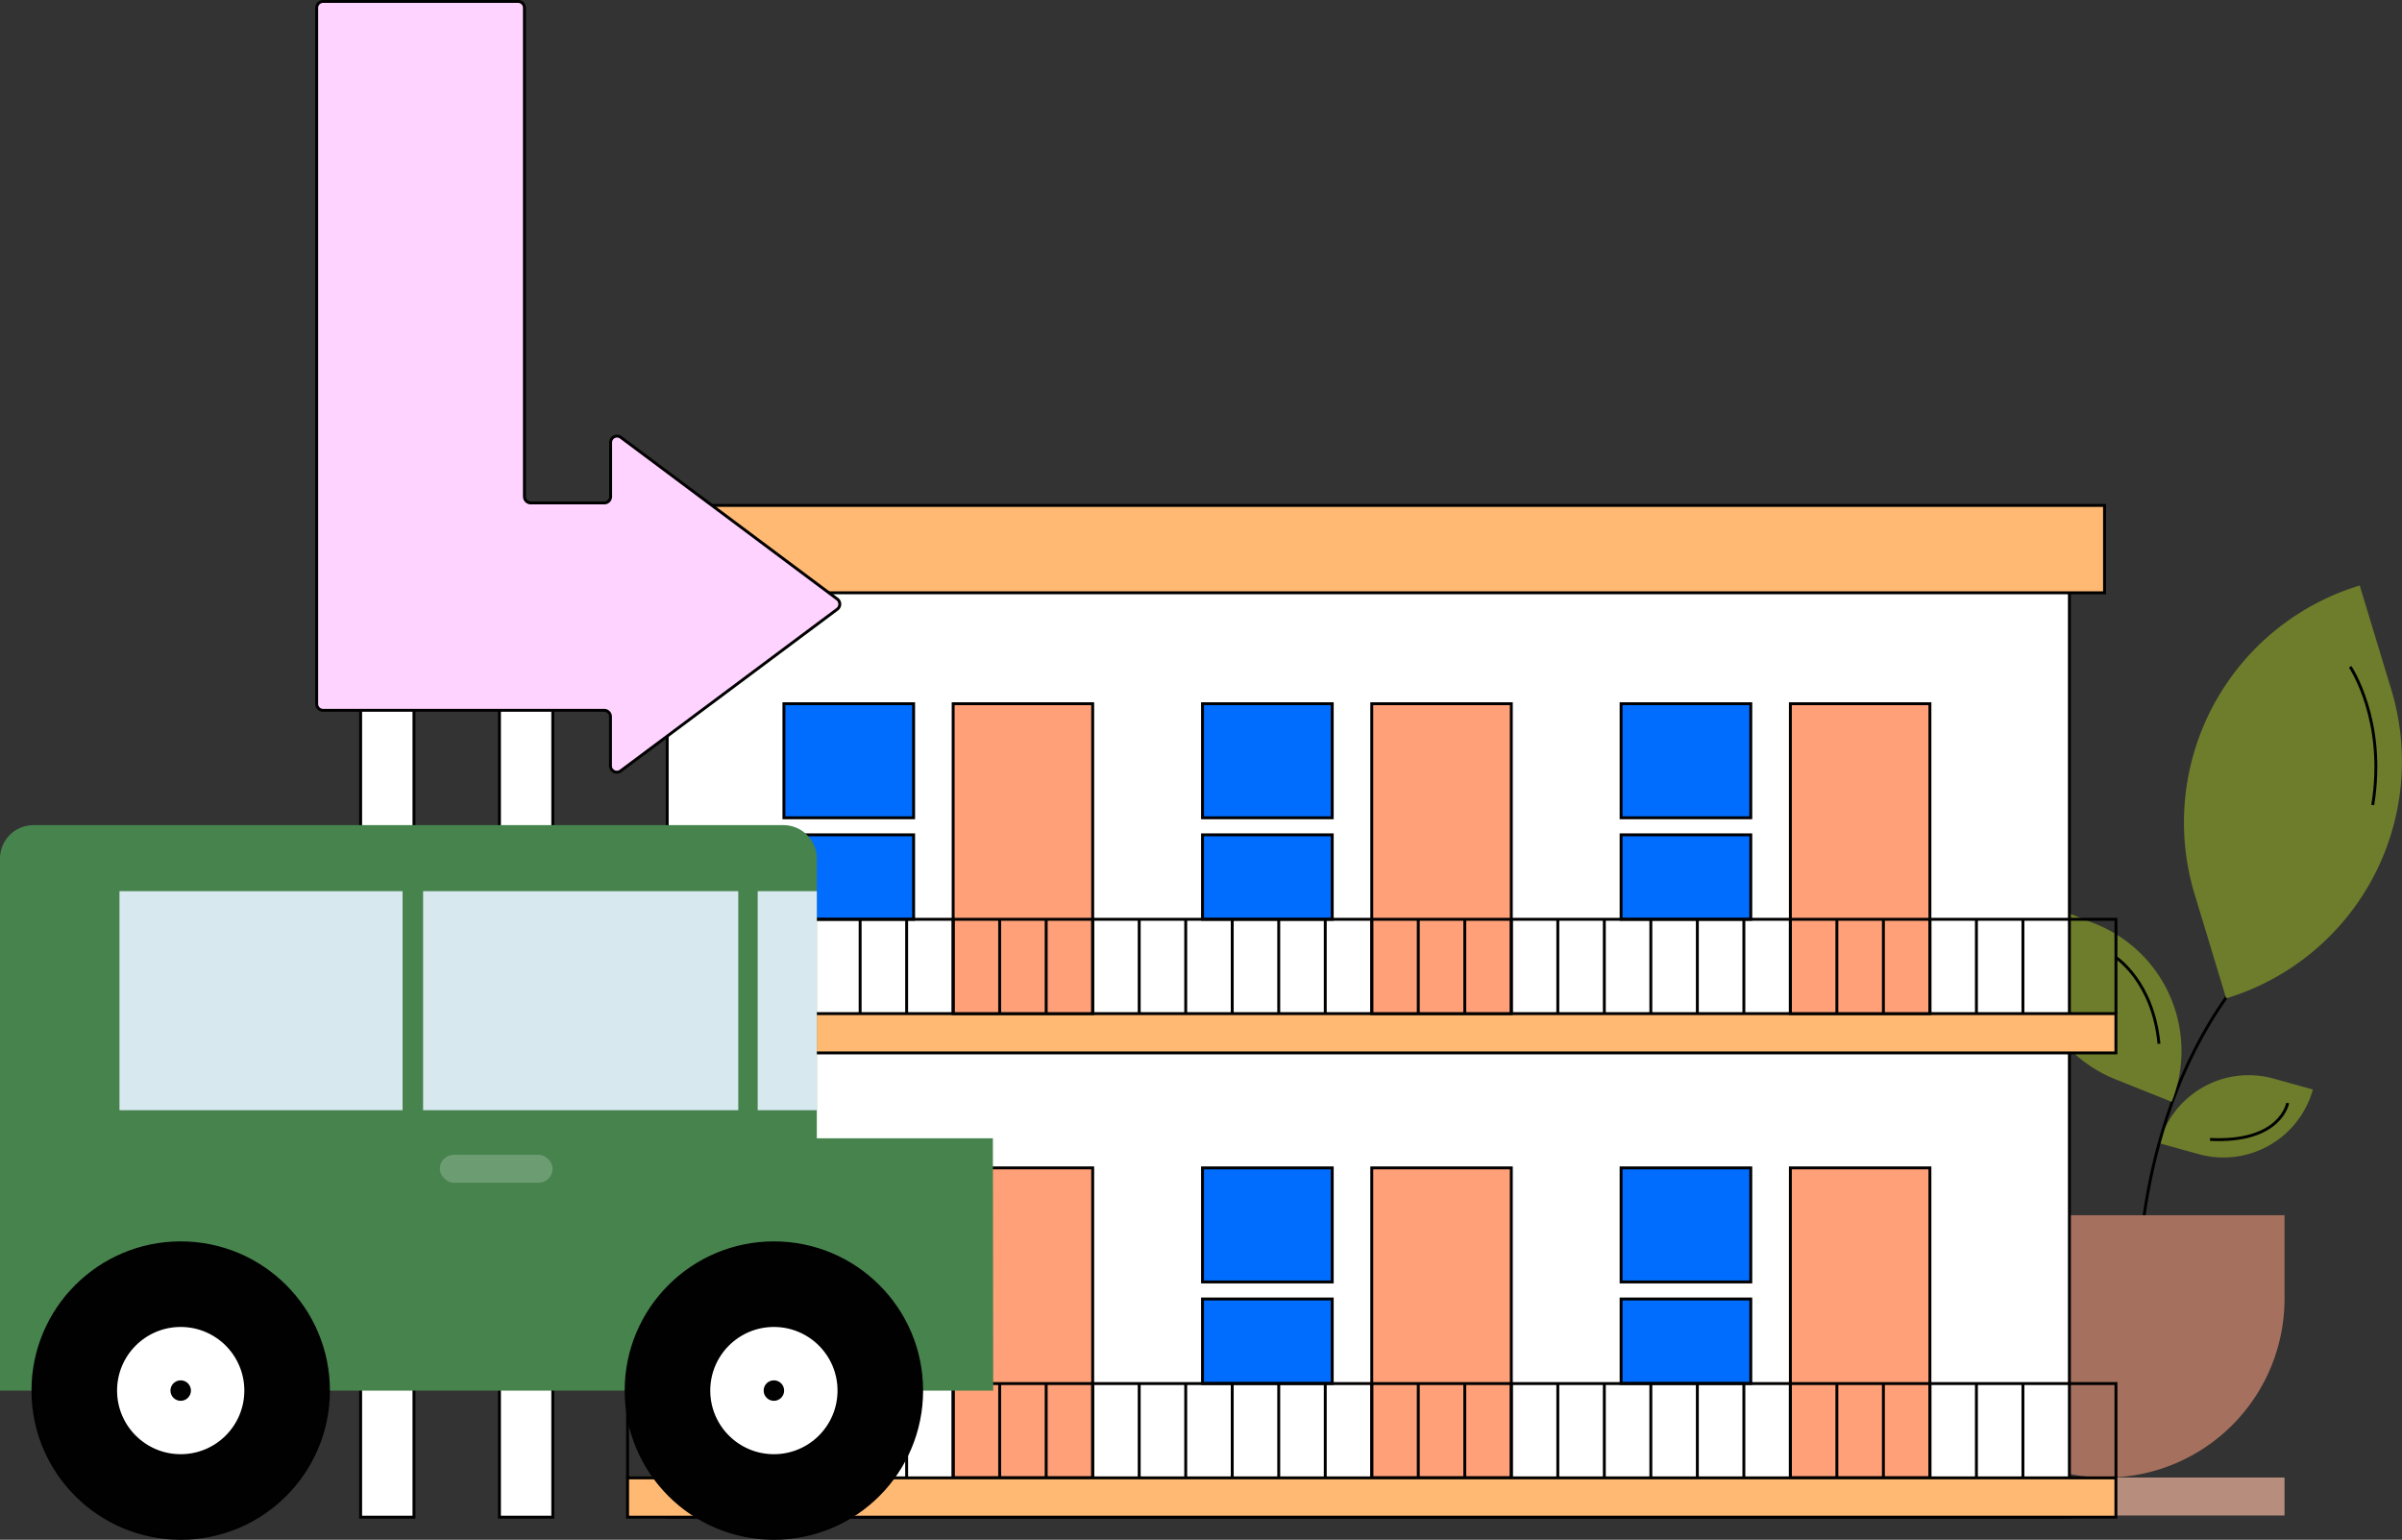
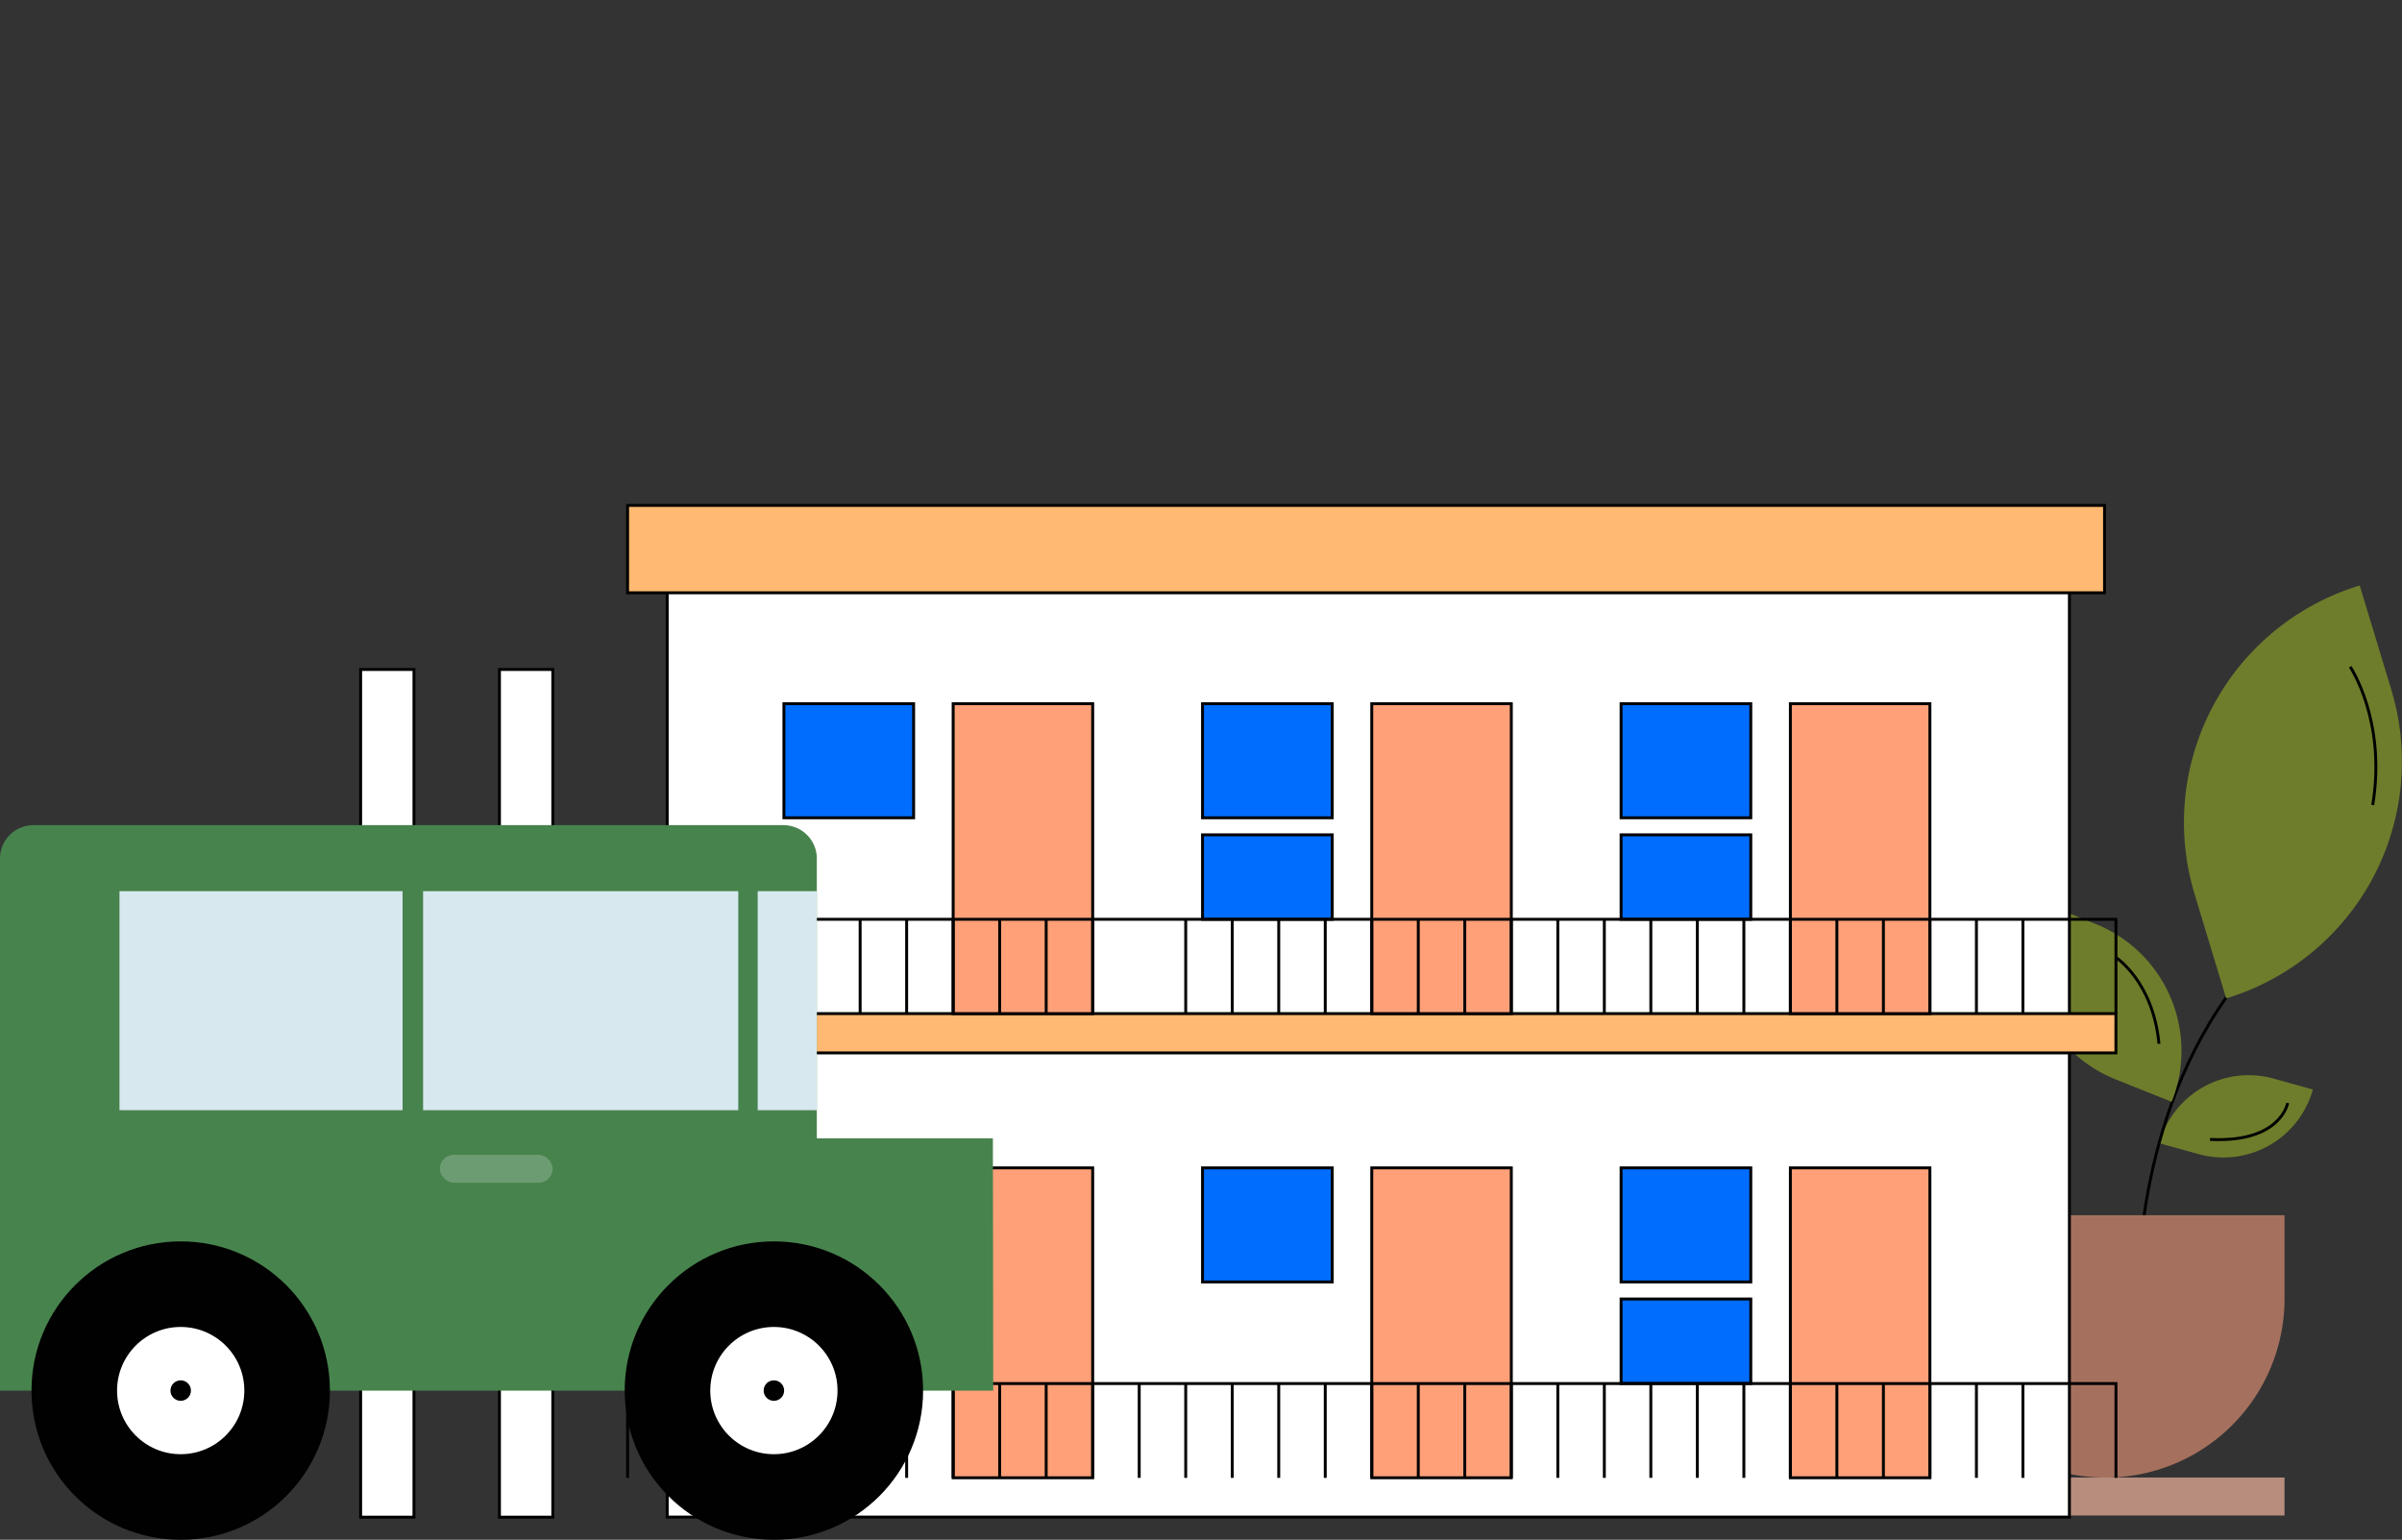
<svg xmlns="http://www.w3.org/2000/svg" viewBox="0 0 503 322.47">
  <rect x="0" y="0" width="503" height="322.47" fill="#333333" stroke="none" />
  <defs>
    <style>.cls-1,.cls-4{fill:#6e7d2b;}.cls-1,.cls-10,.cls-12,.cls-2,.cls-3,.cls-7,.cls-8,.cls-9{stroke:#000;stroke-miterlimit:10;stroke-width:0.61px;}.cls-2{fill:#fff;}.cls-3{fill:none;}.cls-5{fill:#a5715e;}.cls-6{fill:#b78d7e;}.cls-7{fill:#ffb972;}.cls-8{fill:#006dff;}.cls-9{fill:#ffa078;}.cls-10{fill:#ffd3ff;}.cls-11{fill:#47834d;}.cls-12{fill:#010101;}.cls-13{fill:#d7e8ef;}.cls-14{fill:#6c9c71;}</style>
  </defs>
  <g id="Layer_2" data-name="Layer 2">
    <g id="Layer_1-2" data-name="Layer 1">
      <path class="cls-1" d="M415.29,201.87h0a0,0,0,0,1,0,0V214a27.56,27.56,0,0,1-27.56,27.56h0a0,0,0,0,1,0,0V229.43A27.56,27.56,0,0,1,415.29,201.87Z" transform="matrix(-0.36, -0.93, 0.93, -0.36, 339.7, 676.19)" />
      <path class="cls-2" d="M397.32,215s8.16-3.39,18.34,6.54" />
      <path class="cls-3" d="M407.07,194.26c31.27,39.21,24.56,90.46,24.56,90.46" />
      <path class="cls-2" d="M393,127h0a0,0,0,0,1,0,0v28a63.67,63.67,0,0,1-63.67,63.67h0a0,0,0,0,1,0,0v-28A63.67,63.67,0,0,1,393,127Z" transform="translate(233.88 552.43) rotate(-97.03)" />
      <path class="cls-2" d="M348.85,150.7c13.84-1.7,35.63,9.61,44.27,23.33" />
      <path class="cls-4" d="M458.56,219.82h0A19.44,19.44,0,0,1,478,239.26v8.55a0,0,0,0,1,0,0h0a19.44,19.44,0,0,1-19.44-19.44v-8.55a0,0,0,0,1,0,0Z" transform="translate(117.73 622.5) rotate(-74.49)" />
      <path class="cls-3" d="M479.06,231s-1.38,8.37-16.26,7.63" />
      <path class="cls-3" d="M447.79,271.69s-1.4-37.35,20.49-65.59" />
      <path class="cls-4" d="M506.08,128.56h0a0,0,0,0,1,0,0v22.81a51.84,51.84,0,0,1-51.84,51.84h0a0,0,0,0,1,0,0V180.41a51.84,51.84,0,0,1,51.84-51.84Z" transform="translate(-27.47 146.36) rotate(-16.86)" />
      <path class="cls-3" d="M492.15,139.65s7.63,11.26,4.72,28.95" />
      <path class="cls-4" d="M455.29,189.16h0a0,0,0,0,1,0,0v12.62a28.68,28.68,0,0,1-28.68,28.68h0a0,0,0,0,1,0,0V217.84A28.68,28.68,0,0,1,455.29,189.16Z" transform="translate(82.53 541.46) rotate(-68.23)" />
      <path class="cls-3" d="M443,200.46s7.87,5,9.11,18.14" />
      <path class="cls-5" d="M403.49,254.51H478.4a0,0,0,0,1,0,0V272a37.45,37.45,0,0,1-37.45,37.45h0A37.45,37.45,0,0,1,403.49,272V254.51a0,0,0,0,1,0,0Z" />
      <rect class="cls-6" x="403.49" y="309.44" width="74.91" height="7.95" />
      <rect class="cls-2" x="139.72" y="115" width="293.63" height="202.72" />
      <rect class="cls-7" x="131.42" y="105.85" width="309.29" height="18.3" />
      <rect class="cls-7" x="131.42" y="212.28" width="311.67" height="8.23" />
      <rect class="cls-8" x="164.16" y="147.38" width="27.16" height="23.89" />
-       <rect class="cls-8" x="164.16" y="174.84" width="27.16" height="17.69" />
      <rect class="cls-9" x="199.6" y="147.38" width="29.22" height="64.9" />
      <rect class="cls-8" x="251.82" y="147.38" width="27.16" height="23.89" />
      <rect class="cls-8" x="251.82" y="174.84" width="27.16" height="17.69" />
      <rect class="cls-9" x="287.26" y="147.38" width="29.22" height="64.9" />
      <rect class="cls-8" x="339.47" y="147.38" width="27.16" height="23.89" />
      <rect class="cls-8" x="339.47" y="174.84" width="27.16" height="17.69" />
      <rect class="cls-9" x="374.92" y="147.38" width="29.22" height="64.9" />
      <polyline class="cls-3" points="131.42 212.28 131.42 192.53 443.1 192.53 443.1 212.28" />
      <line class="cls-3" x1="150.9" y1="192.53" x2="150.9" y2="212.28" />
      <line class="cls-3" x1="160.64" y1="192.53" x2="160.64" y2="212.28" />
      <line class="cls-3" x1="170.38" y1="192.53" x2="170.38" y2="212.28" />
      <line class="cls-3" x1="180.12" y1="192.53" x2="180.12" y2="212.28" />
      <line class="cls-3" x1="189.86" y1="192.53" x2="189.86" y2="212.28" />
      <line class="cls-3" x1="199.6" y1="192.53" x2="199.6" y2="212.28" />
      <line class="cls-3" x1="209.34" y1="192.53" x2="209.34" y2="212.28" />
      <line class="cls-3" x1="219.08" y1="192.53" x2="219.08" y2="212.28" />
      <line class="cls-3" x1="228.82" y1="192.53" x2="228.82" y2="212.28" />
-       <line class="cls-3" x1="238.56" y1="192.53" x2="238.56" y2="212.28" />
      <line class="cls-3" x1="248.3" y1="192.53" x2="248.3" y2="212.28" />
      <line class="cls-3" x1="258.04" y1="192.53" x2="258.04" y2="212.28" />
      <line class="cls-3" x1="267.78" y1="192.53" x2="267.78" y2="212.28" />
      <line class="cls-3" x1="277.52" y1="192.53" x2="277.52" y2="212.28" />
      <line class="cls-3" x1="287.26" y1="192.53" x2="287.26" y2="212.28" />
      <line class="cls-3" x1="297" y1="192.53" x2="297" y2="212.28" />
      <line class="cls-3" x1="306.74" y1="192.53" x2="306.74" y2="212.28" />
      <line class="cls-3" x1="316.48" y1="192.53" x2="316.48" y2="212.28" />
      <line class="cls-3" x1="326.22" y1="192.53" x2="326.22" y2="212.28" />
      <line class="cls-3" x1="335.96" y1="192.53" x2="335.96" y2="212.28" />
      <line class="cls-3" x1="345.7" y1="192.53" x2="345.7" y2="212.28" />
      <line class="cls-3" x1="355.44" y1="192.53" x2="355.44" y2="212.28" />
      <line class="cls-3" x1="365.18" y1="192.53" x2="365.18" y2="212.28" />
      <line class="cls-3" x1="374.92" y1="192.53" x2="374.92" y2="212.28" />
      <line class="cls-3" x1="384.66" y1="192.53" x2="384.66" y2="212.28" />
      <line class="cls-3" x1="394.4" y1="192.53" x2="394.4" y2="212.28" />
      <line class="cls-3" x1="404.14" y1="192.53" x2="404.14" y2="212.28" />
      <line class="cls-3" x1="413.88" y1="192.53" x2="413.88" y2="212.28" />
      <line class="cls-3" x1="423.62" y1="192.53" x2="423.62" y2="212.28" />
      <rect class="cls-8" x="164.16" y="244.59" width="27.16" height="23.89" />
      <rect class="cls-8" x="164.16" y="272.05" width="27.16" height="17.69" />
      <rect class="cls-9" x="199.6" y="244.59" width="29.22" height="64.9" />
      <rect class="cls-8" x="251.82" y="244.59" width="27.16" height="23.89" />
-       <rect class="cls-8" x="251.82" y="272.05" width="27.16" height="17.69" />
      <rect class="cls-9" x="287.26" y="244.59" width="29.22" height="64.9" />
      <rect class="cls-8" x="339.47" y="244.59" width="27.16" height="23.89" />
      <rect class="cls-8" x="339.47" y="272.05" width="27.16" height="17.69" />
      <rect class="cls-9" x="374.92" y="244.59" width="29.22" height="64.9" />
-       <rect class="cls-7" x="131.42" y="309.51" width="311.67" height="8.23" />
      <polyline class="cls-3" points="131.42 309.51 131.42 289.76 443.1 289.76 443.1 309.51" />
      <line class="cls-3" x1="150.9" y1="289.76" x2="150.9" y2="309.51" />
      <line class="cls-3" x1="160.64" y1="289.76" x2="160.64" y2="309.51" />
      <line class="cls-3" x1="170.38" y1="289.76" x2="170.38" y2="309.51" />
      <line class="cls-3" x1="180.12" y1="289.76" x2="180.12" y2="309.51" />
      <line class="cls-3" x1="189.86" y1="289.76" x2="189.86" y2="309.51" />
      <line class="cls-3" x1="199.6" y1="289.76" x2="199.6" y2="309.51" />
      <line class="cls-3" x1="209.34" y1="289.76" x2="209.34" y2="309.51" />
      <line class="cls-3" x1="219.08" y1="289.76" x2="219.08" y2="309.51" />
      <line class="cls-3" x1="228.82" y1="289.76" x2="228.82" y2="309.51" />
      <line class="cls-3" x1="238.56" y1="289.76" x2="238.56" y2="309.51" />
      <line class="cls-3" x1="248.3" y1="289.76" x2="248.3" y2="309.51" />
      <line class="cls-3" x1="258.04" y1="289.76" x2="258.04" y2="309.51" />
      <line class="cls-3" x1="267.78" y1="289.76" x2="267.78" y2="309.51" />
      <line class="cls-3" x1="277.52" y1="289.76" x2="277.52" y2="309.51" />
      <line class="cls-3" x1="287.26" y1="289.76" x2="287.26" y2="309.51" />
      <line class="cls-3" x1="297" y1="289.76" x2="297" y2="309.51" />
      <line class="cls-3" x1="306.74" y1="289.76" x2="306.74" y2="309.51" />
      <line class="cls-3" x1="316.48" y1="289.76" x2="316.48" y2="309.51" />
      <line class="cls-3" x1="326.22" y1="289.76" x2="326.22" y2="309.51" />
      <line class="cls-3" x1="335.96" y1="289.76" x2="335.96" y2="309.51" />
      <line class="cls-3" x1="345.7" y1="289.76" x2="345.7" y2="309.51" />
      <line class="cls-3" x1="355.44" y1="289.76" x2="355.44" y2="309.51" />
      <line class="cls-3" x1="365.18" y1="289.76" x2="365.18" y2="309.51" />
      <line class="cls-3" x1="374.92" y1="289.76" x2="374.92" y2="309.51" />
      <line class="cls-3" x1="384.66" y1="289.76" x2="384.66" y2="309.51" />
      <line class="cls-3" x1="394.4" y1="289.76" x2="394.4" y2="309.51" />
      <line class="cls-3" x1="404.14" y1="289.76" x2="404.14" y2="309.51" />
      <line class="cls-3" x1="413.88" y1="289.76" x2="413.88" y2="309.51" />
      <line class="cls-3" x1="423.62" y1="289.76" x2="423.62" y2="309.51" />
      <rect class="cls-2" x="75.52" y="140.21" width="11.17" height="177.53" />
      <rect class="cls-2" x="104.59" y="140.21" width="11.17" height="177.53" />
-       <path class="cls-10" d="M175.33,125.46,130,91.59a1.34,1.34,0,0,0-2.13,1.07V104a1.33,1.33,0,0,1-1.32,1.33h-15.4a1.34,1.34,0,0,1-1.33-1.33V1.63A1.33,1.33,0,0,0,108.46.3H67.65a1.34,1.34,0,0,0-1.33,1.33V147.44a1.33,1.33,0,0,0,1.33,1.32h58.87a1.33,1.33,0,0,1,1.32,1.33v10.3a1.33,1.33,0,0,0,2.13,1.06l45.36-33.86A1.33,1.33,0,0,0,175.33,125.46Z" />
      <path class="cls-11" d="M207.92,238.39H171.05V179.81a7,7,0,0,0-7-7H7a7,7,0,0,0-7,7V291.25H8.72c0-.26,0-.52,0-.78a28.93,28.93,0,1,1,57.85,0c0,.26,0,.52,0,.78h66.25c0-.26,0-.52,0-.78a28.93,28.93,0,0,1,57.86,0c0,.26,0,.52,0,.78h17.31Z" />
      <circle class="cls-12" cx="37.84" cy="291.23" r="30.94" />
      <circle class="cls-2" cx="37.84" cy="291.23" r="13.63" />
      <circle class="cls-12" cx="37.84" cy="291.23" r="1.84" />
      <circle class="cls-12" cx="162.06" cy="291.23" r="30.94" />
      <circle class="cls-2" cx="162.06" cy="291.23" r="13.63" />
      <circle class="cls-12" cx="162.06" cy="291.23" r="1.84" />
      <rect class="cls-13" x="88.6" y="186.64" width="66" height="45.87" />
      <rect class="cls-13" x="25.02" y="186.64" width="59.28" height="45.87" />
      <rect class="cls-13" x="158.67" y="186.64" width="12.38" height="45.87" />
      <rect class="cls-14" x="92.1" y="241.85" width="23.63" height="5.85" rx="2.93" />
    </g>
  </g>
</svg>